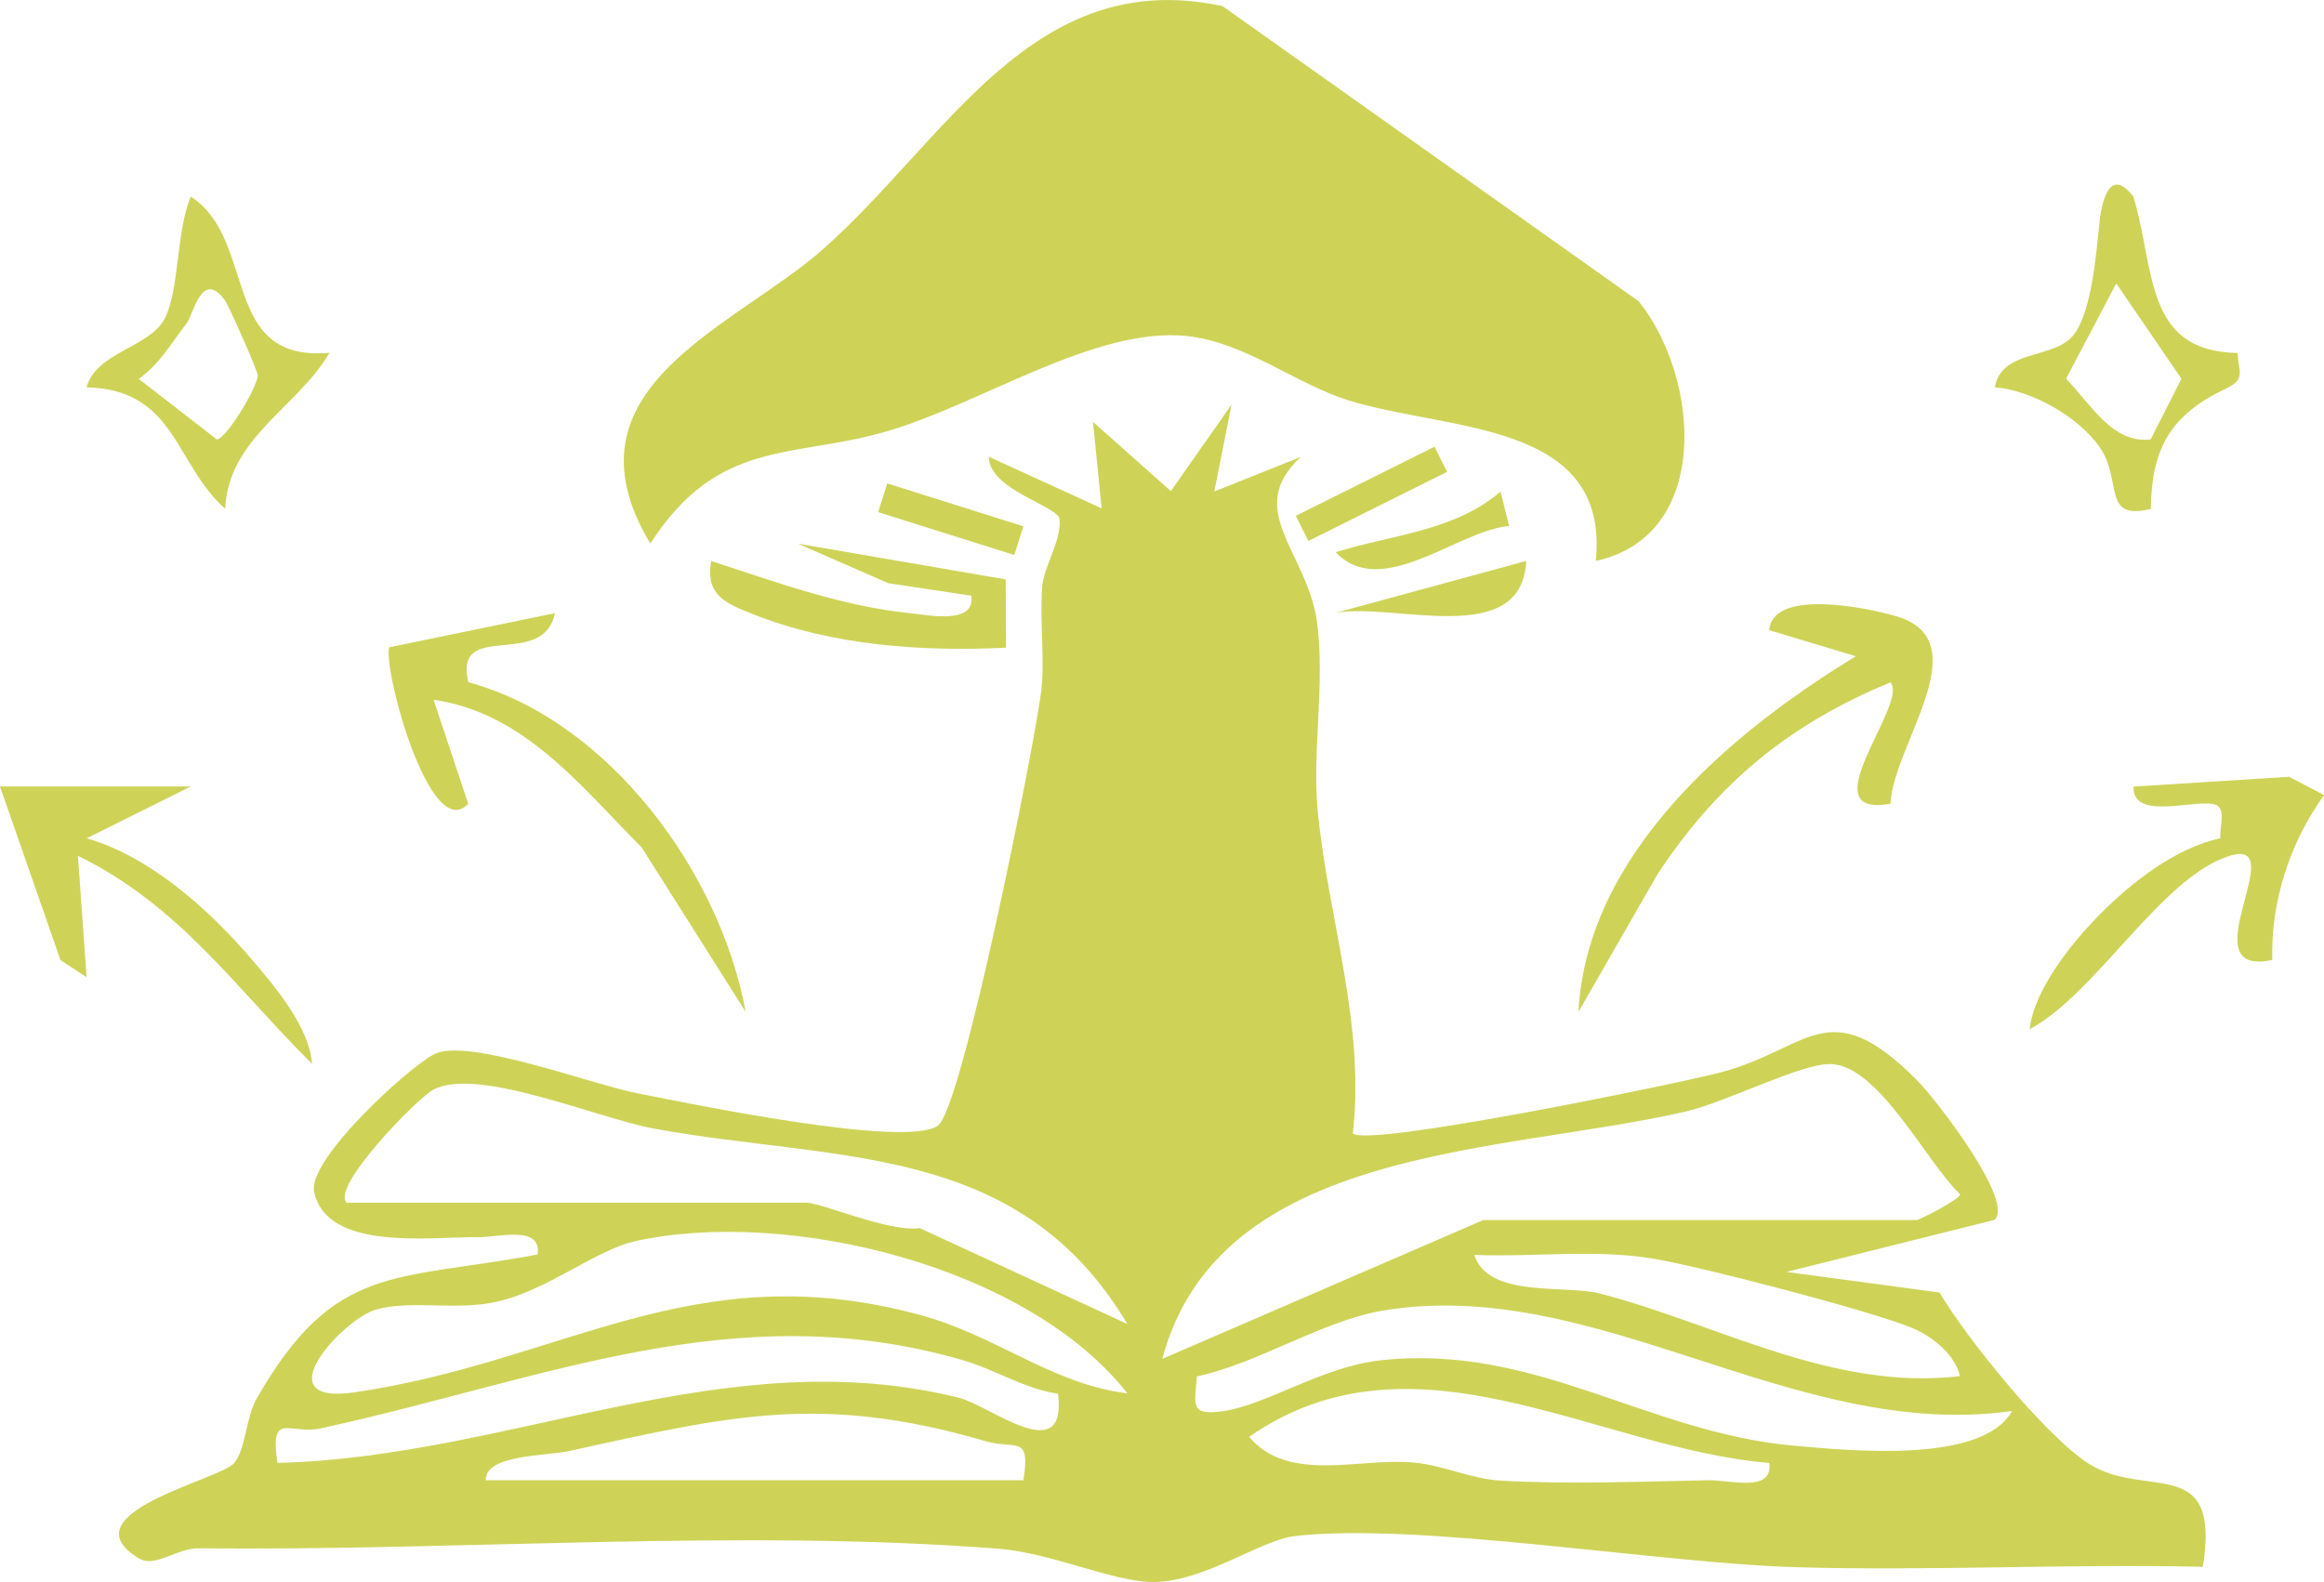
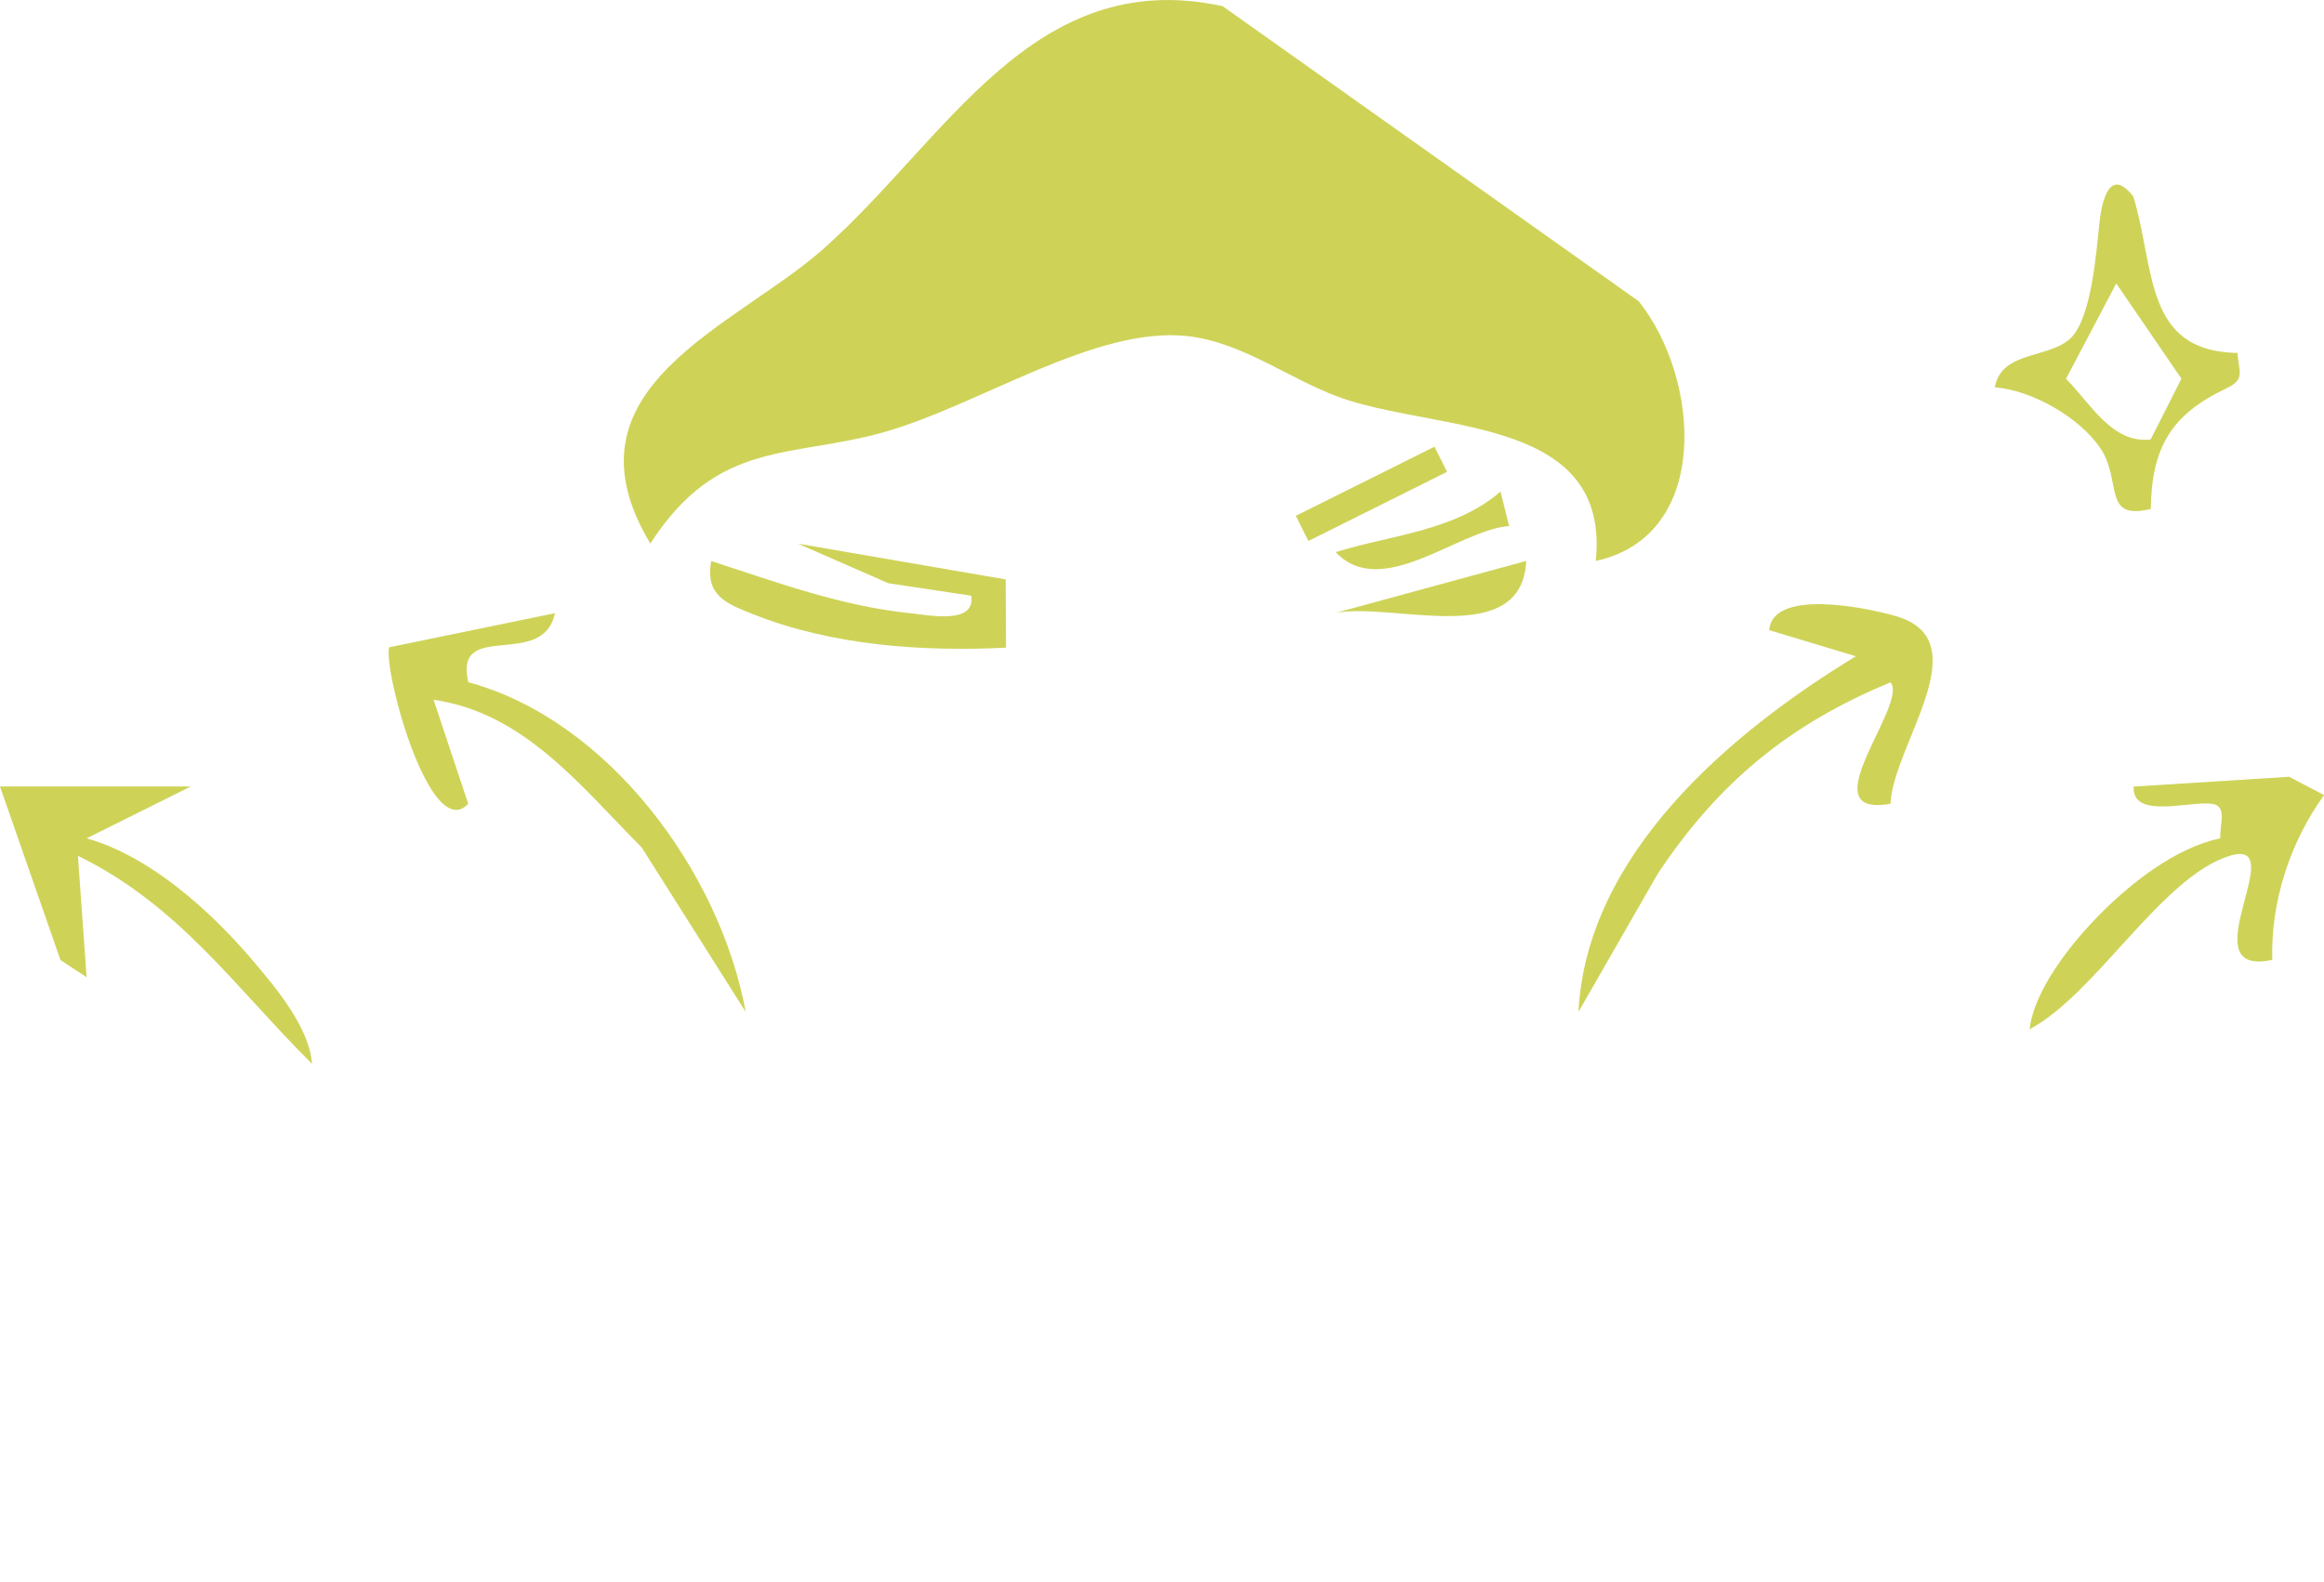
<svg xmlns="http://www.w3.org/2000/svg" id="Layer_2" data-name="Layer 2" viewBox="0 0 267.83 182.36">
  <defs>
    <style> .cls-1 { fill: #ced358; } </style>
  </defs>
  <g id="Capa_1" data-name="Capa 1">
    <g>
-       <path class="cls-1" d="M139.94,56.65l9.98-3.99c-6.67,6.16.79,10.96,1.87,19.11.94,7.06-.61,14.87.09,21.9,1.22,12.26,5.47,24.42,4.03,36.96,1.58,1.64,36.53-5.55,42.05-6.94,10.52-2.64,12.62-9.61,23,.85,2.16,2.17,11.23,13.92,8.91,16.06l-23.98,6,17.63,2.37c3.12,5.29,12.31,16.66,17.23,19.75,6.59,4.15,15.22-1.28,13.12,11.87-15.63-.36-31.38.5-47.02.04s-43.53-5.23-57.66-3.58c-3.9.46-10.46,5.29-16.26,5.29-4.71,0-11.63-3.35-17.9-3.84-29.97-2.32-62.55.3-92.08-.05-2.58-.03-5.09,2.31-6.96,1.16-8.53-5.2,9.51-9.08,11.02-11,1.35-1.72,1.31-5.22,2.57-7.42,8.98-15.65,15.81-13.51,32.38-16.6.48-3.45-4.58-1.95-6.97-1.99-5.29-.08-17.34,1.69-18.79-5.25-.77-3.69,10.79-14.26,13.8-15.83,3.83-2,17.98,3.42,23.55,4.51,6.22,1.21,30.82,6.34,34.54,3.71,2.79-1.98,11.09-43.57,11.9-50.07.45-3.65-.17-7.88.1-11.89.17-2.53,2.23-5.34,2.02-7.93-.12-1.52-8.13-3.36-8.16-7.21l13.01,5.95-1-9.96,8.98,7.97,6.99-9.97-1.98,10ZM170.91,140.62h49.98c.29,0,5.22-2.5,4.99-2.99-3.86-3.64-9.36-14.85-14.9-14.99-3.41-.08-11.99,4.37-16.61,5.45-21.04,4.91-53.8,3.78-60.42,28.53l36.97-15.99ZM39.97,138.62h52.97c1.7,0,9.58,3.44,13.06,2.93l23.92,11.05c-12.53-21.04-33.43-18.67-54.45-22.5-6.65-1.21-20.36-7.18-25.51-4.52-1.81.93-11.92,11.28-10,13.04ZM129.93,160.6c-11.46-14.62-38.95-21.37-56.57-17.58-4.94,1.06-10.58,6.06-16.83,7.16-4.46.79-9.41-.33-13.22.77s-12.97,11.06-2.48,9.53c24.25-3.53,39.04-16,65.17-8.93,8.93,2.41,15.13,7.95,23.93,9.05ZM225.88,158.6c-.61-2.5-3.17-4.56-5.46-5.52-4.67-1.97-24.56-7.14-29.96-8.02-6.78-1.11-13.75-.15-20.55-.42,1.6,5.02,10.46,3.4,14.52,4.46,13.65,3.56,26.75,11.24,41.45,9.51ZM231.88,162.63c-25.14,3.55-47.84-15.7-72.52-11.57-6.98,1.17-14.41,6.11-21.43,7.58-.21,3.18-.9,4.58,3.01,4.01,5.05-.73,11.41-5.11,18.14-5.86,17.89-1.98,30.68,8.36,47.79,9.85,6.43.56,21.6,2.11,25.02-4.02ZM121.93,160.64c-3.97-.59-7.21-2.8-11.11-3.91-26.17-7.5-47.86,2.23-73.89,7.91-3.46.76-5.9-2.12-4.95,3.97,27.01-.67,51.58-14.17,78.48-7.52,3.68.91,12.52,8.23,11.47-.45ZM203.89,168.62c-19.91-1.67-40.84-16.27-59.94-3.01,4.6,5.4,12.73,2.36,19.01,2.96,3.44.33,6.56,1.88,9.92,2.08,7.66.45,16.28.11,24.04-.04,2.41-.05,7.46,1.48,6.98-1.99ZM55.97,170.61h61.97c.86-5.35-.88-3.49-4.39-4.51-18.95-5.53-29.44-2.92-47.95,1.14-2.69.59-9.68.39-9.62,3.37Z" />
-       <path class="cls-1" d="M183.91,64.65c1.62-16.2-17.01-14.92-28.48-18.5-6.22-1.94-11.92-6.71-18.67-7.42-10.57-1.11-23.87,7.92-34.71,11.03s-19.3.78-27.1,12.89c-10.82-17.97,9.73-24.9,19.98-34,14.2-12.6,24.12-32.67,45.97-27.94l47.95,34.01c7.09,8.84,8.46,27.02-4.93,29.93Z" />
+       <path class="cls-1" d="M183.91,64.65c1.62-16.2-17.01-14.92-28.48-18.5-6.22-1.94-11.92-6.71-18.67-7.42-10.57-1.11-23.87,7.92-34.71,11.03s-19.3.78-27.1,12.89c-10.82-17.97,9.73-24.9,19.98-34,14.2-12.6,24.12-32.67,45.97-27.94l47.95,34.01c7.09,8.84,8.46,27.02-4.93,29.93" />
      <path class="cls-1" d="M63.96,70.66c-1.38,6.62-11.71.63-9.99,7.97,16.13,4.37,29,21.84,31.97,38l-12-18.97c-6.93-6.93-13.5-15.52-23.97-17l3.99,11.98c-4.35,4.68-9.78-15.23-9.12-18.03l19.12-3.94Z" />
      <path class="cls-1" d="M217.87,92.64c-9.56,1.7,2.16-11.51,0-13.99-11.66,4.8-19.94,11.64-26.85,22.11l-9.11,15.87c.93-18.18,17.47-32.18,31.97-40.99l-9.99-3.01c.4-4.78,11.02-2.66,14.62-1.61,9.71,2.82-.34,14.8-.64,21.62Z" />
      <path class="cls-1" d="M21.98,90.65l-11.99,5.97c7.3,2.08,14.19,8.29,19.03,13.96,2.67,3.14,6.64,7.8,6.94,12.04-8.85-8.79-15.28-18.26-26.98-23.98l1,13.99-3.01-1.97L0,90.65h21.98Z" />
      <path class="cls-1" d="M261.86,110.64c-9.83,2.09,2.46-14.32-4.96-11.98-7.8,2.45-15.38,15.93-23,19.97.51-4.54,4.84-9.93,7.92-13.06,3.71-3.78,8.85-7.84,14.06-8.95-.1-1.65.87-3.75-1-3.98-2.67-.32-9.18,1.81-8.99-1.98l17.92-1.13,4.03,2.11c-3.94,5.46-6.16,12.29-5.97,19.01Z" />
      <path class="cls-1" d="M245.86,22.67c2.53,8.27,1.18,17.85,12.01,18.01.08,2.1,1,3-1.28,4.08-6.35,2.99-8.63,6.81-8.72,13.9-5.69,1.39-3.22-3.25-5.87-7.09-2.41-3.48-7.81-6.59-12.11-6.93.79-4.41,6.73-3.2,9.02-5.96,2.14-2.58,2.67-9.47,3.04-13,.29-2.72,1.25-6.47,3.91-3.02ZM247.85,50.65l3.55-7-7.51-10.98-5.79,10.99c2.78,2.77,5.29,7.51,9.75,6.99Z" />
-       <path class="cls-1" d="M37.97,40.67c-3.69,6.31-11.67,9.81-12.01,17.98-5.9-5.25-5.68-13.73-15.98-14.01,1.08-4.07,7.32-4.59,9.02-7.96s1.27-9.93,2.99-14.02c7.73,4.99,3.3,19.13,15.98,18ZM25.96,34.67c-2.71-3.76-3.66,1.59-4.44,2.58-1.75,2.25-3.1,4.7-5.53,6.42l8.99,6.97c1.04,0,4.52-5.71,4.73-7.32.06-.47-3.4-8.16-3.75-8.65Z" />
      <path class="cls-1" d="M115.9,66.79l.04,7.86c-9.65.48-20.08-.25-29.13-3.85-3.12-1.24-5.56-2.14-4.85-6.14,7.57,2.45,14.91,5.19,22.96,6.02,2.09.22,7.55,1.34,7.01-2.02l-9.56-1.44-10.42-4.56,23.95,4.12Z" />
      <path class="cls-1" d="M153.92,70.64l21.97-5.99c-.48,10.23-15.28,4.73-21.97,5.99Z" />
      <path class="cls-1" d="M173.91,60.63c-5.83.45-14.69,8.63-19.98,3.01,6.37-2,13.64-2.38,19-6.98l.99,3.97Z" />
-       <rect class="cls-1" x="107.83" y="51.63" width="3.47" height="16.45" transform="translate(19.54 146.34) rotate(-72.5)" />
      <rect class="cls-1" x="149.12" y="55.3" width="17.86" height="3.24" transform="translate(-8.79 76.5) rotate(-26.5)" />
    </g>
  </g>
</svg>